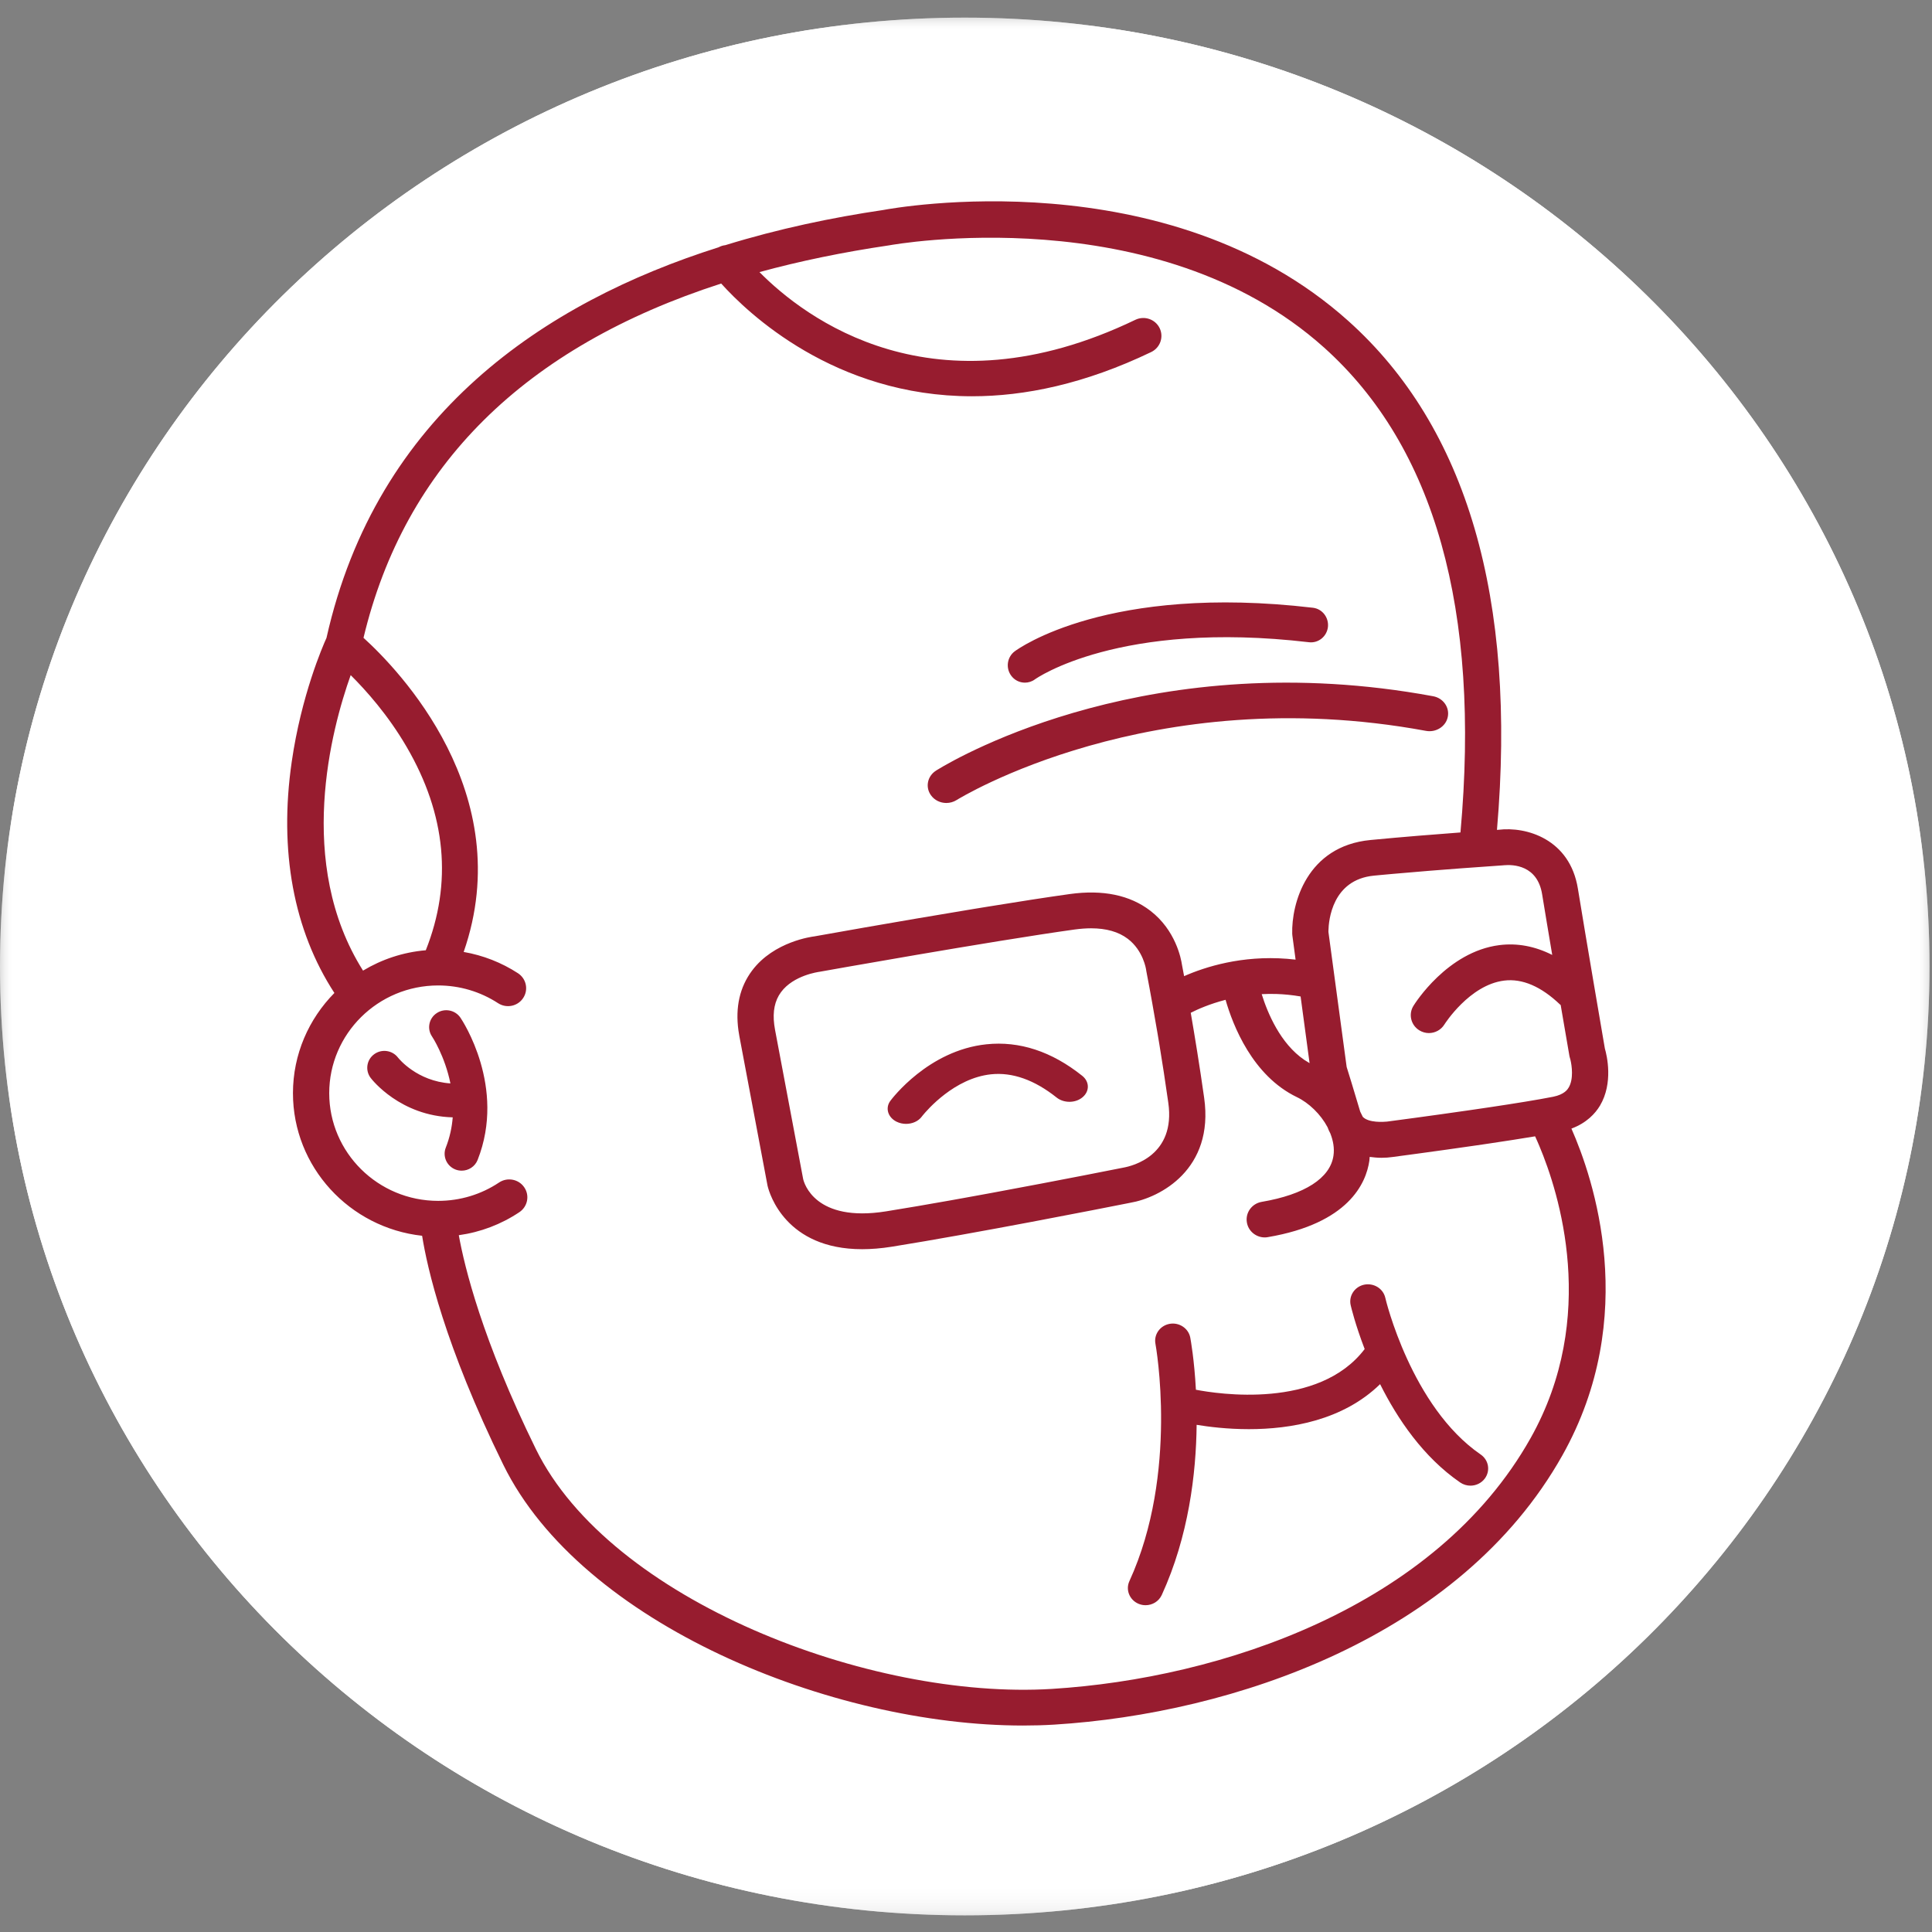
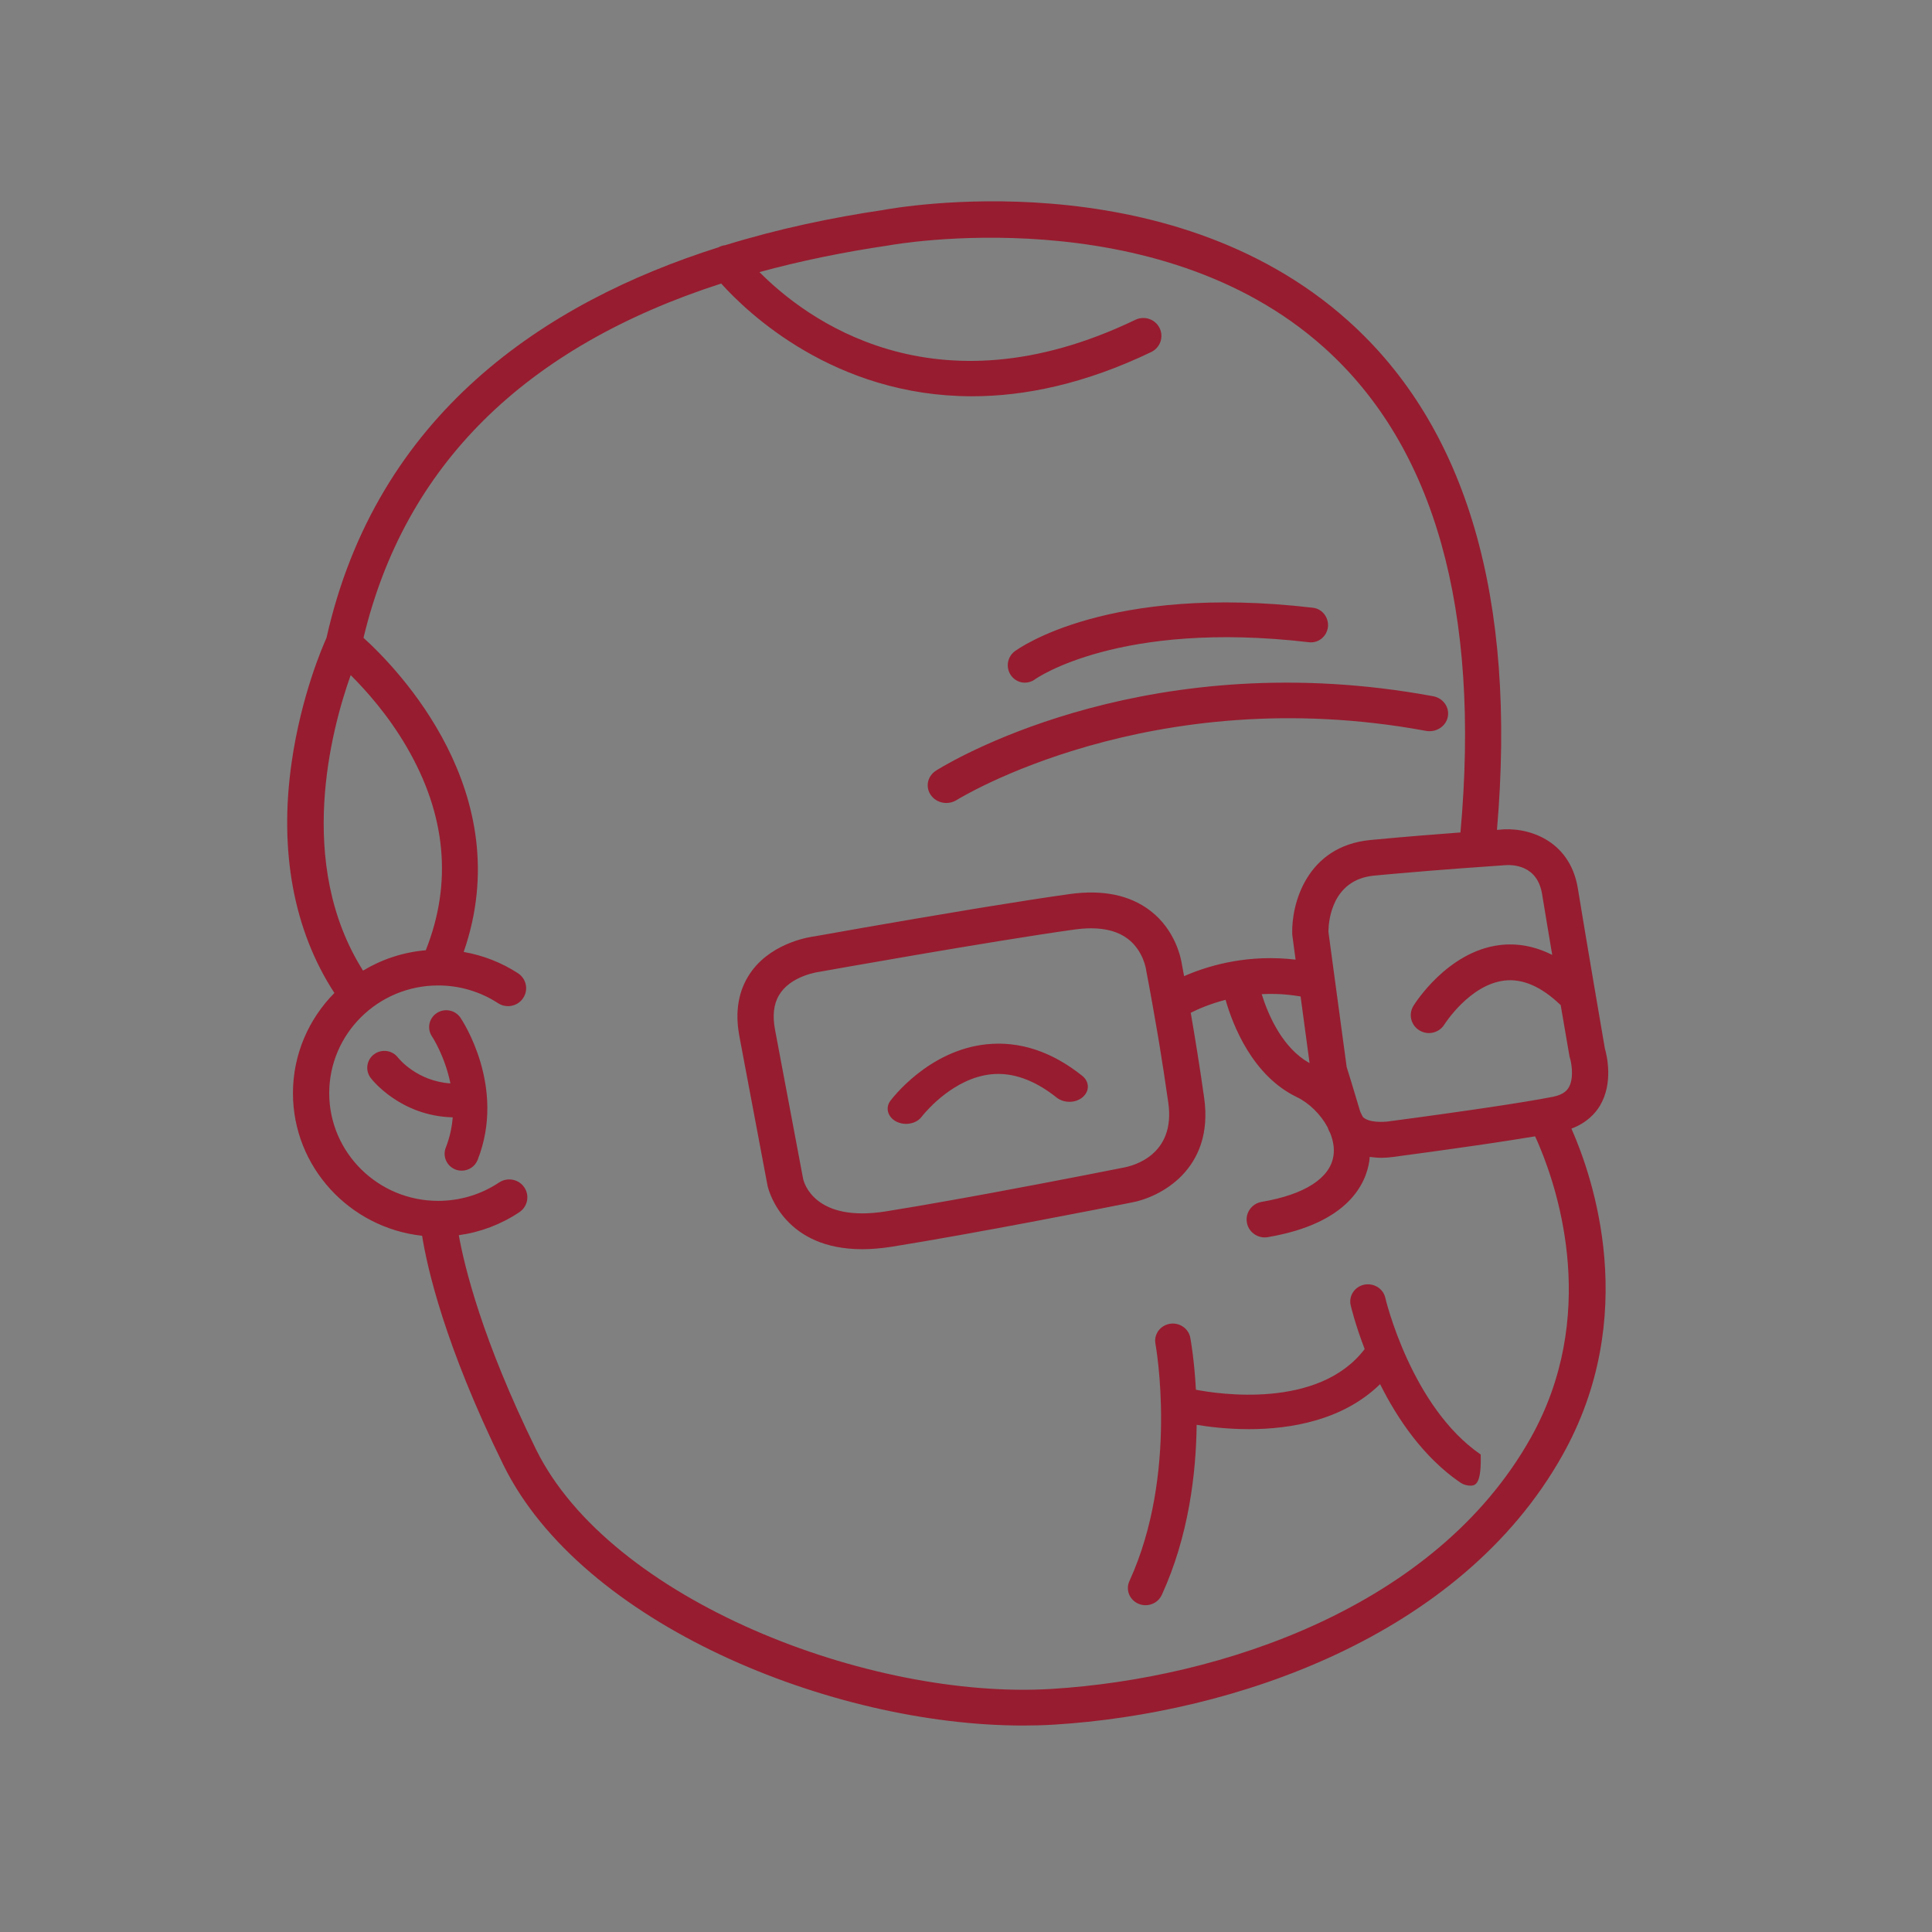
<svg xmlns="http://www.w3.org/2000/svg" xmlns:xlink="http://www.w3.org/1999/xlink" width="74px" height="74px" viewBox="0 0 74 74" version="1.1">
  <rect x="0" y="0" width="74" height="74" fill="#808080" stroke="none" />
  <title>Group 16</title>
  <defs>
-     <polygon id="path-1" points="0 0.015 73.905 0.015 73.905 72.701 0 72.701" />
-     <polygon id="path-3" points="0 0.015 73.905 0.015 73.905 72.701 0 72.701" />
-   </defs>
+     </defs>
  <g id="Symbols" stroke="none" stroke-width="1" fill="none" fill-rule="evenodd">
    <g id="Rectangle" transform="translate(-15, -14)">
      <g id="Group-16" transform="translate(15, 14)">
        <g id="Group-3" transform="translate(0, 0.661)">
          <mask id="mask-2" fill="white">
            <use xlink:href="#path-1" />
          </mask>
          <g id="Clip-2" />
-           <path d="M36.953,0.014 C16.544,0.014 -0,16.286 -0,36.358 C0.001,56.43 16.544,72.701 36.953,72.701 C57.36,72.701 73.905,56.43 73.905,36.358 C73.905,16.286 57.36,0.014 36.953,0.014 Z" id="Fill-1" fill="#FFFFFF" mask="url(#mask-2)" />
        </g>
        <g id="Group-3" transform="translate(0, 0.661)">
          <mask id="mask-4" fill="white">
            <use xlink:href="#path-3" />
          </mask>
          <g id="Clip-2" />
-           <path d="M36.953,0.014 C16.544,0.014 -0,16.286 -0,36.358 C0.001,56.43 16.544,72.701 36.953,72.701 C57.36,72.701 73.905,56.43 73.905,36.358 C73.905,16.286 57.36,0.014 36.953,0.014 Z" id="Fill-1" fill="#FFFFFF" mask="url(#mask-4)" />
        </g>
-         <path d="M51.639,12.289 C56.186,16.361 58.099,22.922 57.337,31.786 C57.358,31.786 57.379,31.785 57.392,31.783 C58.456,31.649 60.13,32.133 60.437,34.038 C60.735,35.875 61.394,39.721 61.47,40.16 C61.548,40.428 61.799,41.48 61.282,42.35 C61.104,42.646 60.774,43.011 60.189,43.228 C61.025,45.119 62.836,50.419 59.839,55.75 C55.928,62.705 47.221,65.635 40.378,66.057 C39.986,66.081 39.587,66.092 39.182,66.092 C31.853,66.093 22.272,62.203 19.277,56.102 C17.022,51.51 16.359,48.535 16.168,47.333 C13.389,47.028 11.221,44.696 11.221,41.871 C11.221,40.379 11.829,39.025 12.808,38.033 C11.246,35.635 10.679,32.588 11.174,29.177 C11.54,26.643 12.36,24.752 12.505,24.435 C14.424,15.87 20.865,11.58 27.523,9.472 C27.606,9.427 27.693,9.4 27.783,9.39 C29.823,8.76 31.881,8.331 33.826,8.044 C34.237,7.967 44.688,6.062 51.639,12.289 Z M34.058,9.397 C32.289,9.657 30.634,10 29.089,10.422 C30.81,12.163 35.757,15.967 43.488,12.249 C43.833,12.084 44.247,12.224 44.416,12.566 C44.582,12.907 44.439,13.316 44.096,13.483 C41.54,14.71 39.245,15.178 37.231,15.178 C31.963,15.178 28.633,11.982 27.623,10.86 C20.092,13.29 15.501,17.835 13.923,24.43 C15.24,25.624 19.872,30.381 17.76,36.462 C18.501,36.591 19.207,36.866 19.841,37.278 C20.161,37.488 20.249,37.913 20.037,38.229 C19.827,38.546 19.397,38.632 19.077,38.424 C18.396,37.981 17.603,37.745 16.783,37.745 C14.481,37.745 12.61,39.596 12.61,41.871 C12.61,44.146 14.481,45.996 16.783,45.996 C17.619,45.996 18.428,45.752 19.116,45.292 C19.434,45.081 19.866,45.162 20.08,45.477 C20.295,45.791 20.21,46.216 19.893,46.429 C19.193,46.897 18.403,47.196 17.573,47.311 C17.789,48.512 18.463,51.305 20.525,55.503 C23.363,61.285 33.308,65.12 40.29,64.689 C46.767,64.288 54.987,61.555 58.625,55.084 C61.235,50.441 59.71,45.678 58.962,43.898 L58.875,43.695 C58.848,43.633 58.822,43.576 58.798,43.524 C58.261,43.614 57.648,43.708 57.031,43.8 L56.569,43.868 C54.955,44.103 53.439,44.302 53.33,44.317 C53.209,44.335 53.065,44.346 52.906,44.346 C52.768,44.346 52.615,44.332 52.462,44.312 C52.459,44.36 52.456,44.408 52.45,44.456 C52.325,45.324 51.652,46.86 48.561,47.385 C48.521,47.393 48.48,47.396 48.443,47.396 C48.111,47.396 47.816,47.16 47.759,46.826 C47.693,46.453 47.947,46.099 48.326,46.034 C49.975,45.754 50.952,45.124 51.075,44.263 C51.117,43.978 51.063,43.689 50.955,43.413 C50.913,43.342 50.88,43.259 50.849,43.176 C50.583,42.675 50.132,42.242 49.671,42.021 C47.974,41.203 47.223,39.276 46.942,38.295 C46.336,38.452 45.873,38.657 45.608,38.792 C45.762,39.683 45.948,40.819 46.122,42.05 C46.51,44.787 44.436,45.876 43.286,46.07 C43.284,46.07 43.272,46.072 43.25,46.077 L43.155,46.096 C42.292,46.268 37.339,47.244 34.158,47.752 C33.745,47.818 33.367,47.847 33.021,47.847 C30.091,47.847 29.472,45.713 29.405,45.44 L29.398,45.412 L28.321,39.696 L28.284,39.47 C28.161,38.577 28.335,37.807 28.803,37.18 C29.643,36.054 31.126,35.874 31.189,35.866 C31.205,35.862 34.309,35.307 37.289,34.816 L37.829,34.728 C38.993,34.538 40.107,34.365 40.976,34.244 C42.242,34.069 43.28,34.283 44.062,34.885 C45.033,35.632 45.239,36.725 45.271,36.947 C45.281,37 45.312,37.155 45.354,37.389 C46.168,37.03 47.569,36.588 49.296,36.724 L49.624,36.756 L49.501,35.837 C49.498,35.814 49.495,35.791 49.495,35.766 C49.462,34.626 50.045,32.408 52.493,32.174 C53.746,32.054 55.007,31.954 55.939,31.885 C56.709,23.364 54.954,17.113 50.715,13.312 C44.283,7.544 34.161,9.378 34.058,9.397 Z M53.059,49.704 C53.066,49.747 54.053,53.885 56.714,55.711 C57.02,55.922 57.091,56.33 56.875,56.627 C56.744,56.807 56.534,56.904 56.322,56.904 C56.185,56.904 56.048,56.864 55.929,56.783 C54.513,55.81 53.522,54.341 52.861,53.016 C51.435,54.408 49.425,54.74 47.836,54.74 C47.003,54.74 46.289,54.649 45.834,54.574 C45.814,56.443 45.528,58.843 44.498,61.092 C44.385,61.337 44.139,61.483 43.878,61.483 C43.787,61.483 43.693,61.465 43.604,61.427 C43.262,61.279 43.106,60.891 43.259,60.56 C45.155,56.419 44.265,51.519 44.256,51.47 C44.189,51.113 44.434,50.771 44.801,50.706 C45.165,50.641 45.522,50.877 45.59,51.233 C45.605,51.314 45.744,52.075 45.806,53.23 C46.635,53.391 50.505,53.992 52.27,51.672 C51.912,50.741 51.75,50.063 51.734,49.992 C51.653,49.637 51.883,49.287 52.247,49.207 C52.615,49.131 52.975,49.35 53.059,49.704 Z M41.791,35.556 C41.596,35.556 41.389,35.572 41.169,35.601 C37.99,36.043 31.458,37.209 31.393,37.221 C31.343,37.229 30.392,37.355 29.915,38.001 C29.676,38.325 29.59,38.735 29.655,39.248 L29.686,39.445 L30.762,45.156 C30.797,45.318 31.221,46.83 33.935,46.398 C34.687,46.278 35.539,46.131 36.413,45.976 L36.94,45.881 L37.468,45.785 L37.993,45.689 C40.609,45.206 42.995,44.73 43.032,44.722 C43.382,44.659 45.034,44.254 44.749,42.241 C44.637,41.444 44.518,40.686 44.408,40.011 L44.335,39.574 C44.26,39.128 44.189,38.727 44.128,38.388 L44.02,37.794 C43.973,37.543 43.939,37.362 43.92,37.267 L43.908,37.202 C43.907,37.196 43.906,37.193 43.906,37.192 C43.901,37.172 43.898,37.154 43.897,37.134 C43.897,37.134 43.795,36.41 43.195,35.957 C42.843,35.69 42.371,35.556 41.791,35.556 Z M17.638,38.983 C17.71,39.089 19.395,41.633 18.295,44.426 C18.195,44.682 17.947,44.839 17.685,44.839 C17.607,44.839 17.526,44.826 17.448,44.796 C17.111,44.666 16.944,44.291 17.074,43.958 C17.23,43.563 17.311,43.172 17.34,42.797 C15.333,42.745 14.247,41.353 14.197,41.286 C13.981,41.001 14.04,40.594 14.329,40.381 C14.618,40.167 15.027,40.225 15.243,40.507 C15.283,40.557 15.976,41.41 17.252,41.497 C17.04,40.448 16.556,39.711 16.547,39.699 C16.346,39.403 16.428,39 16.73,38.803 C17.028,38.605 17.436,38.683 17.638,38.983 Z M41.451,41.205 C41.732,41.428 41.74,41.794 41.467,42.025 C41.198,42.256 40.751,42.261 40.471,42.038 C39.622,41.362 38.776,41.062 37.959,41.148 C36.559,41.296 35.514,42.512 35.334,42.733 L35.307,42.768 C35.174,42.948 34.943,43.047 34.703,43.047 C34.578,43.047 34.453,43.019 34.337,42.962 C34.006,42.795 33.9,42.438 34.103,42.164 C34.162,42.086 35.557,40.232 37.781,39.999 C39.045,39.866 40.281,40.271 41.451,41.205 Z M57.602,33.141 L57.551,33.146 L57.461,33.152 C57.044,33.181 55.263,33.301 53.348,33.472 L52.867,33.516 L52.626,33.539 C51.027,33.693 50.89,35.252 50.882,35.654 L50.882,35.697 L51.58,40.868 C51.641,41.061 51.851,41.737 52.099,42.577 C52.133,42.643 52.166,42.709 52.197,42.777 C52.426,43.018 53.019,42.97 53.122,42.96 L53.154,42.956 C53.325,42.934 54.764,42.744 56.296,42.522 L57.065,42.409 C58,42.269 58.898,42.125 59.49,42.008 C59.924,41.92 60.044,41.723 60.083,41.657 C60.277,41.335 60.207,40.818 60.15,40.586 L60.119,40.476 L60.11,40.431 C60.11,40.431 59.981,39.689 59.81,38.685 L59.778,38.494 L59.759,38.481 C59.031,37.784 58.307,37.472 57.612,37.559 C56.284,37.723 55.331,39.227 55.322,39.242 C55.191,39.452 54.962,39.569 54.73,39.569 C54.607,39.569 54.482,39.536 54.368,39.467 C54.041,39.27 53.938,38.849 54.138,38.526 C54.189,38.443 55.437,36.451 57.431,36.2 C58.118,36.114 58.793,36.243 59.454,36.576 C59.307,35.712 59.169,34.869 59.067,34.253 C58.887,33.137 57.959,33.109 57.602,33.141 Z M48.607,38.069 L48.326,38.078 C48.55,38.799 49.039,39.97 49.957,40.595 L50.16,40.721 L49.816,38.167 C49.499,38.112 49.191,38.082 48.897,38.072 L48.607,38.069 Z M13.432,25.859 C12.702,27.905 11.307,33.061 13.905,37.177 C14.617,36.749 15.432,36.471 16.309,36.397 C17.332,33.822 17.089,31.202 15.574,28.606 C14.865,27.387 14.017,26.44 13.432,25.859 Z M35.922,29.473 C36.779,28.951 44.195,24.689 54.891,26.667 C55.277,26.737 55.529,27.093 55.453,27.46 C55.38,27.827 55,28.065 54.618,27.994 C44.079,26.047 36.717,30.596 36.643,30.642 C36.521,30.719 36.383,30.756 36.247,30.756 C36.016,30.756 35.792,30.651 35.654,30.455 C35.435,30.145 35.523,29.726 35.85,29.518 C35.854,29.515 35.859,29.511 35.866,29.507 Z M38.866,24.947 C39.008,24.841 42.442,22.358 50.286,23.278 C50.645,23.319 50.902,23.65 50.863,24.015 C50.82,24.379 50.498,24.642 50.136,24.599 C42.857,23.745 39.671,25.997 39.64,26.021 C39.523,26.107 39.39,26.147 39.256,26.147 C39.053,26.147 38.854,26.053 38.726,25.873 C38.514,25.578 38.576,25.164 38.866,24.947 Z" id="Combined-Shape" fill="#971C2F" />
+         <path d="M51.639,12.289 C56.186,16.361 58.099,22.922 57.337,31.786 C57.358,31.786 57.379,31.785 57.392,31.783 C58.456,31.649 60.13,32.133 60.437,34.038 C60.735,35.875 61.394,39.721 61.47,40.16 C61.548,40.428 61.799,41.48 61.282,42.35 C61.104,42.646 60.774,43.011 60.189,43.228 C61.025,45.119 62.836,50.419 59.839,55.75 C55.928,62.705 47.221,65.635 40.378,66.057 C39.986,66.081 39.587,66.092 39.182,66.092 C31.853,66.093 22.272,62.203 19.277,56.102 C17.022,51.51 16.359,48.535 16.168,47.333 C13.389,47.028 11.221,44.696 11.221,41.871 C11.221,40.379 11.829,39.025 12.808,38.033 C11.246,35.635 10.679,32.588 11.174,29.177 C11.54,26.643 12.36,24.752 12.505,24.435 C14.424,15.87 20.865,11.58 27.523,9.472 C27.606,9.427 27.693,9.4 27.783,9.39 C29.823,8.76 31.881,8.331 33.826,8.044 C34.237,7.967 44.688,6.062 51.639,12.289 Z M34.058,9.397 C32.289,9.657 30.634,10 29.089,10.422 C30.81,12.163 35.757,15.967 43.488,12.249 C43.833,12.084 44.247,12.224 44.416,12.566 C44.582,12.907 44.439,13.316 44.096,13.483 C41.54,14.71 39.245,15.178 37.231,15.178 C31.963,15.178 28.633,11.982 27.623,10.86 C20.092,13.29 15.501,17.835 13.923,24.43 C15.24,25.624 19.872,30.381 17.76,36.462 C18.501,36.591 19.207,36.866 19.841,37.278 C20.161,37.488 20.249,37.913 20.037,38.229 C19.827,38.546 19.397,38.632 19.077,38.424 C18.396,37.981 17.603,37.745 16.783,37.745 C14.481,37.745 12.61,39.596 12.61,41.871 C12.61,44.146 14.481,45.996 16.783,45.996 C17.619,45.996 18.428,45.752 19.116,45.292 C19.434,45.081 19.866,45.162 20.08,45.477 C20.295,45.791 20.21,46.216 19.893,46.429 C19.193,46.897 18.403,47.196 17.573,47.311 C17.789,48.512 18.463,51.305 20.525,55.503 C23.363,61.285 33.308,65.12 40.29,64.689 C46.767,64.288 54.987,61.555 58.625,55.084 C61.235,50.441 59.71,45.678 58.962,43.898 L58.875,43.695 C58.848,43.633 58.822,43.576 58.798,43.524 C58.261,43.614 57.648,43.708 57.031,43.8 L56.569,43.868 C54.955,44.103 53.439,44.302 53.33,44.317 C53.209,44.335 53.065,44.346 52.906,44.346 C52.768,44.346 52.615,44.332 52.462,44.312 C52.459,44.36 52.456,44.408 52.45,44.456 C52.325,45.324 51.652,46.86 48.561,47.385 C48.521,47.393 48.48,47.396 48.443,47.396 C48.111,47.396 47.816,47.16 47.759,46.826 C47.693,46.453 47.947,46.099 48.326,46.034 C49.975,45.754 50.952,45.124 51.075,44.263 C51.117,43.978 51.063,43.689 50.955,43.413 C50.913,43.342 50.88,43.259 50.849,43.176 C50.583,42.675 50.132,42.242 49.671,42.021 C47.974,41.203 47.223,39.276 46.942,38.295 C46.336,38.452 45.873,38.657 45.608,38.792 C45.762,39.683 45.948,40.819 46.122,42.05 C46.51,44.787 44.436,45.876 43.286,46.07 C43.284,46.07 43.272,46.072 43.25,46.077 L43.155,46.096 C42.292,46.268 37.339,47.244 34.158,47.752 C33.745,47.818 33.367,47.847 33.021,47.847 C30.091,47.847 29.472,45.713 29.405,45.44 L29.398,45.412 L28.321,39.696 L28.284,39.47 C28.161,38.577 28.335,37.807 28.803,37.18 C29.643,36.054 31.126,35.874 31.189,35.866 C31.205,35.862 34.309,35.307 37.289,34.816 L37.829,34.728 C38.993,34.538 40.107,34.365 40.976,34.244 C42.242,34.069 43.28,34.283 44.062,34.885 C45.033,35.632 45.239,36.725 45.271,36.947 C45.281,37 45.312,37.155 45.354,37.389 C46.168,37.03 47.569,36.588 49.296,36.724 L49.624,36.756 L49.501,35.837 C49.498,35.814 49.495,35.791 49.495,35.766 C49.462,34.626 50.045,32.408 52.493,32.174 C53.746,32.054 55.007,31.954 55.939,31.885 C56.709,23.364 54.954,17.113 50.715,13.312 C44.283,7.544 34.161,9.378 34.058,9.397 Z M53.059,49.704 C53.066,49.747 54.053,53.885 56.714,55.711 C56.744,56.807 56.534,56.904 56.322,56.904 C56.185,56.904 56.048,56.864 55.929,56.783 C54.513,55.81 53.522,54.341 52.861,53.016 C51.435,54.408 49.425,54.74 47.836,54.74 C47.003,54.74 46.289,54.649 45.834,54.574 C45.814,56.443 45.528,58.843 44.498,61.092 C44.385,61.337 44.139,61.483 43.878,61.483 C43.787,61.483 43.693,61.465 43.604,61.427 C43.262,61.279 43.106,60.891 43.259,60.56 C45.155,56.419 44.265,51.519 44.256,51.47 C44.189,51.113 44.434,50.771 44.801,50.706 C45.165,50.641 45.522,50.877 45.59,51.233 C45.605,51.314 45.744,52.075 45.806,53.23 C46.635,53.391 50.505,53.992 52.27,51.672 C51.912,50.741 51.75,50.063 51.734,49.992 C51.653,49.637 51.883,49.287 52.247,49.207 C52.615,49.131 52.975,49.35 53.059,49.704 Z M41.791,35.556 C41.596,35.556 41.389,35.572 41.169,35.601 C37.99,36.043 31.458,37.209 31.393,37.221 C31.343,37.229 30.392,37.355 29.915,38.001 C29.676,38.325 29.59,38.735 29.655,39.248 L29.686,39.445 L30.762,45.156 C30.797,45.318 31.221,46.83 33.935,46.398 C34.687,46.278 35.539,46.131 36.413,45.976 L36.94,45.881 L37.468,45.785 L37.993,45.689 C40.609,45.206 42.995,44.73 43.032,44.722 C43.382,44.659 45.034,44.254 44.749,42.241 C44.637,41.444 44.518,40.686 44.408,40.011 L44.335,39.574 C44.26,39.128 44.189,38.727 44.128,38.388 L44.02,37.794 C43.973,37.543 43.939,37.362 43.92,37.267 L43.908,37.202 C43.907,37.196 43.906,37.193 43.906,37.192 C43.901,37.172 43.898,37.154 43.897,37.134 C43.897,37.134 43.795,36.41 43.195,35.957 C42.843,35.69 42.371,35.556 41.791,35.556 Z M17.638,38.983 C17.71,39.089 19.395,41.633 18.295,44.426 C18.195,44.682 17.947,44.839 17.685,44.839 C17.607,44.839 17.526,44.826 17.448,44.796 C17.111,44.666 16.944,44.291 17.074,43.958 C17.23,43.563 17.311,43.172 17.34,42.797 C15.333,42.745 14.247,41.353 14.197,41.286 C13.981,41.001 14.04,40.594 14.329,40.381 C14.618,40.167 15.027,40.225 15.243,40.507 C15.283,40.557 15.976,41.41 17.252,41.497 C17.04,40.448 16.556,39.711 16.547,39.699 C16.346,39.403 16.428,39 16.73,38.803 C17.028,38.605 17.436,38.683 17.638,38.983 Z M41.451,41.205 C41.732,41.428 41.74,41.794 41.467,42.025 C41.198,42.256 40.751,42.261 40.471,42.038 C39.622,41.362 38.776,41.062 37.959,41.148 C36.559,41.296 35.514,42.512 35.334,42.733 L35.307,42.768 C35.174,42.948 34.943,43.047 34.703,43.047 C34.578,43.047 34.453,43.019 34.337,42.962 C34.006,42.795 33.9,42.438 34.103,42.164 C34.162,42.086 35.557,40.232 37.781,39.999 C39.045,39.866 40.281,40.271 41.451,41.205 Z M57.602,33.141 L57.551,33.146 L57.461,33.152 C57.044,33.181 55.263,33.301 53.348,33.472 L52.867,33.516 L52.626,33.539 C51.027,33.693 50.89,35.252 50.882,35.654 L50.882,35.697 L51.58,40.868 C51.641,41.061 51.851,41.737 52.099,42.577 C52.133,42.643 52.166,42.709 52.197,42.777 C52.426,43.018 53.019,42.97 53.122,42.96 L53.154,42.956 C53.325,42.934 54.764,42.744 56.296,42.522 L57.065,42.409 C58,42.269 58.898,42.125 59.49,42.008 C59.924,41.92 60.044,41.723 60.083,41.657 C60.277,41.335 60.207,40.818 60.15,40.586 L60.119,40.476 L60.11,40.431 C60.11,40.431 59.981,39.689 59.81,38.685 L59.778,38.494 L59.759,38.481 C59.031,37.784 58.307,37.472 57.612,37.559 C56.284,37.723 55.331,39.227 55.322,39.242 C55.191,39.452 54.962,39.569 54.73,39.569 C54.607,39.569 54.482,39.536 54.368,39.467 C54.041,39.27 53.938,38.849 54.138,38.526 C54.189,38.443 55.437,36.451 57.431,36.2 C58.118,36.114 58.793,36.243 59.454,36.576 C59.307,35.712 59.169,34.869 59.067,34.253 C58.887,33.137 57.959,33.109 57.602,33.141 Z M48.607,38.069 L48.326,38.078 C48.55,38.799 49.039,39.97 49.957,40.595 L50.16,40.721 L49.816,38.167 C49.499,38.112 49.191,38.082 48.897,38.072 L48.607,38.069 Z M13.432,25.859 C12.702,27.905 11.307,33.061 13.905,37.177 C14.617,36.749 15.432,36.471 16.309,36.397 C17.332,33.822 17.089,31.202 15.574,28.606 C14.865,27.387 14.017,26.44 13.432,25.859 Z M35.922,29.473 C36.779,28.951 44.195,24.689 54.891,26.667 C55.277,26.737 55.529,27.093 55.453,27.46 C55.38,27.827 55,28.065 54.618,27.994 C44.079,26.047 36.717,30.596 36.643,30.642 C36.521,30.719 36.383,30.756 36.247,30.756 C36.016,30.756 35.792,30.651 35.654,30.455 C35.435,30.145 35.523,29.726 35.85,29.518 C35.854,29.515 35.859,29.511 35.866,29.507 Z M38.866,24.947 C39.008,24.841 42.442,22.358 50.286,23.278 C50.645,23.319 50.902,23.65 50.863,24.015 C50.82,24.379 50.498,24.642 50.136,24.599 C42.857,23.745 39.671,25.997 39.64,26.021 C39.523,26.107 39.39,26.147 39.256,26.147 C39.053,26.147 38.854,26.053 38.726,25.873 C38.514,25.578 38.576,25.164 38.866,24.947 Z" id="Combined-Shape" fill="#971C2F" />
      </g>
    </g>
  </g>
</svg>